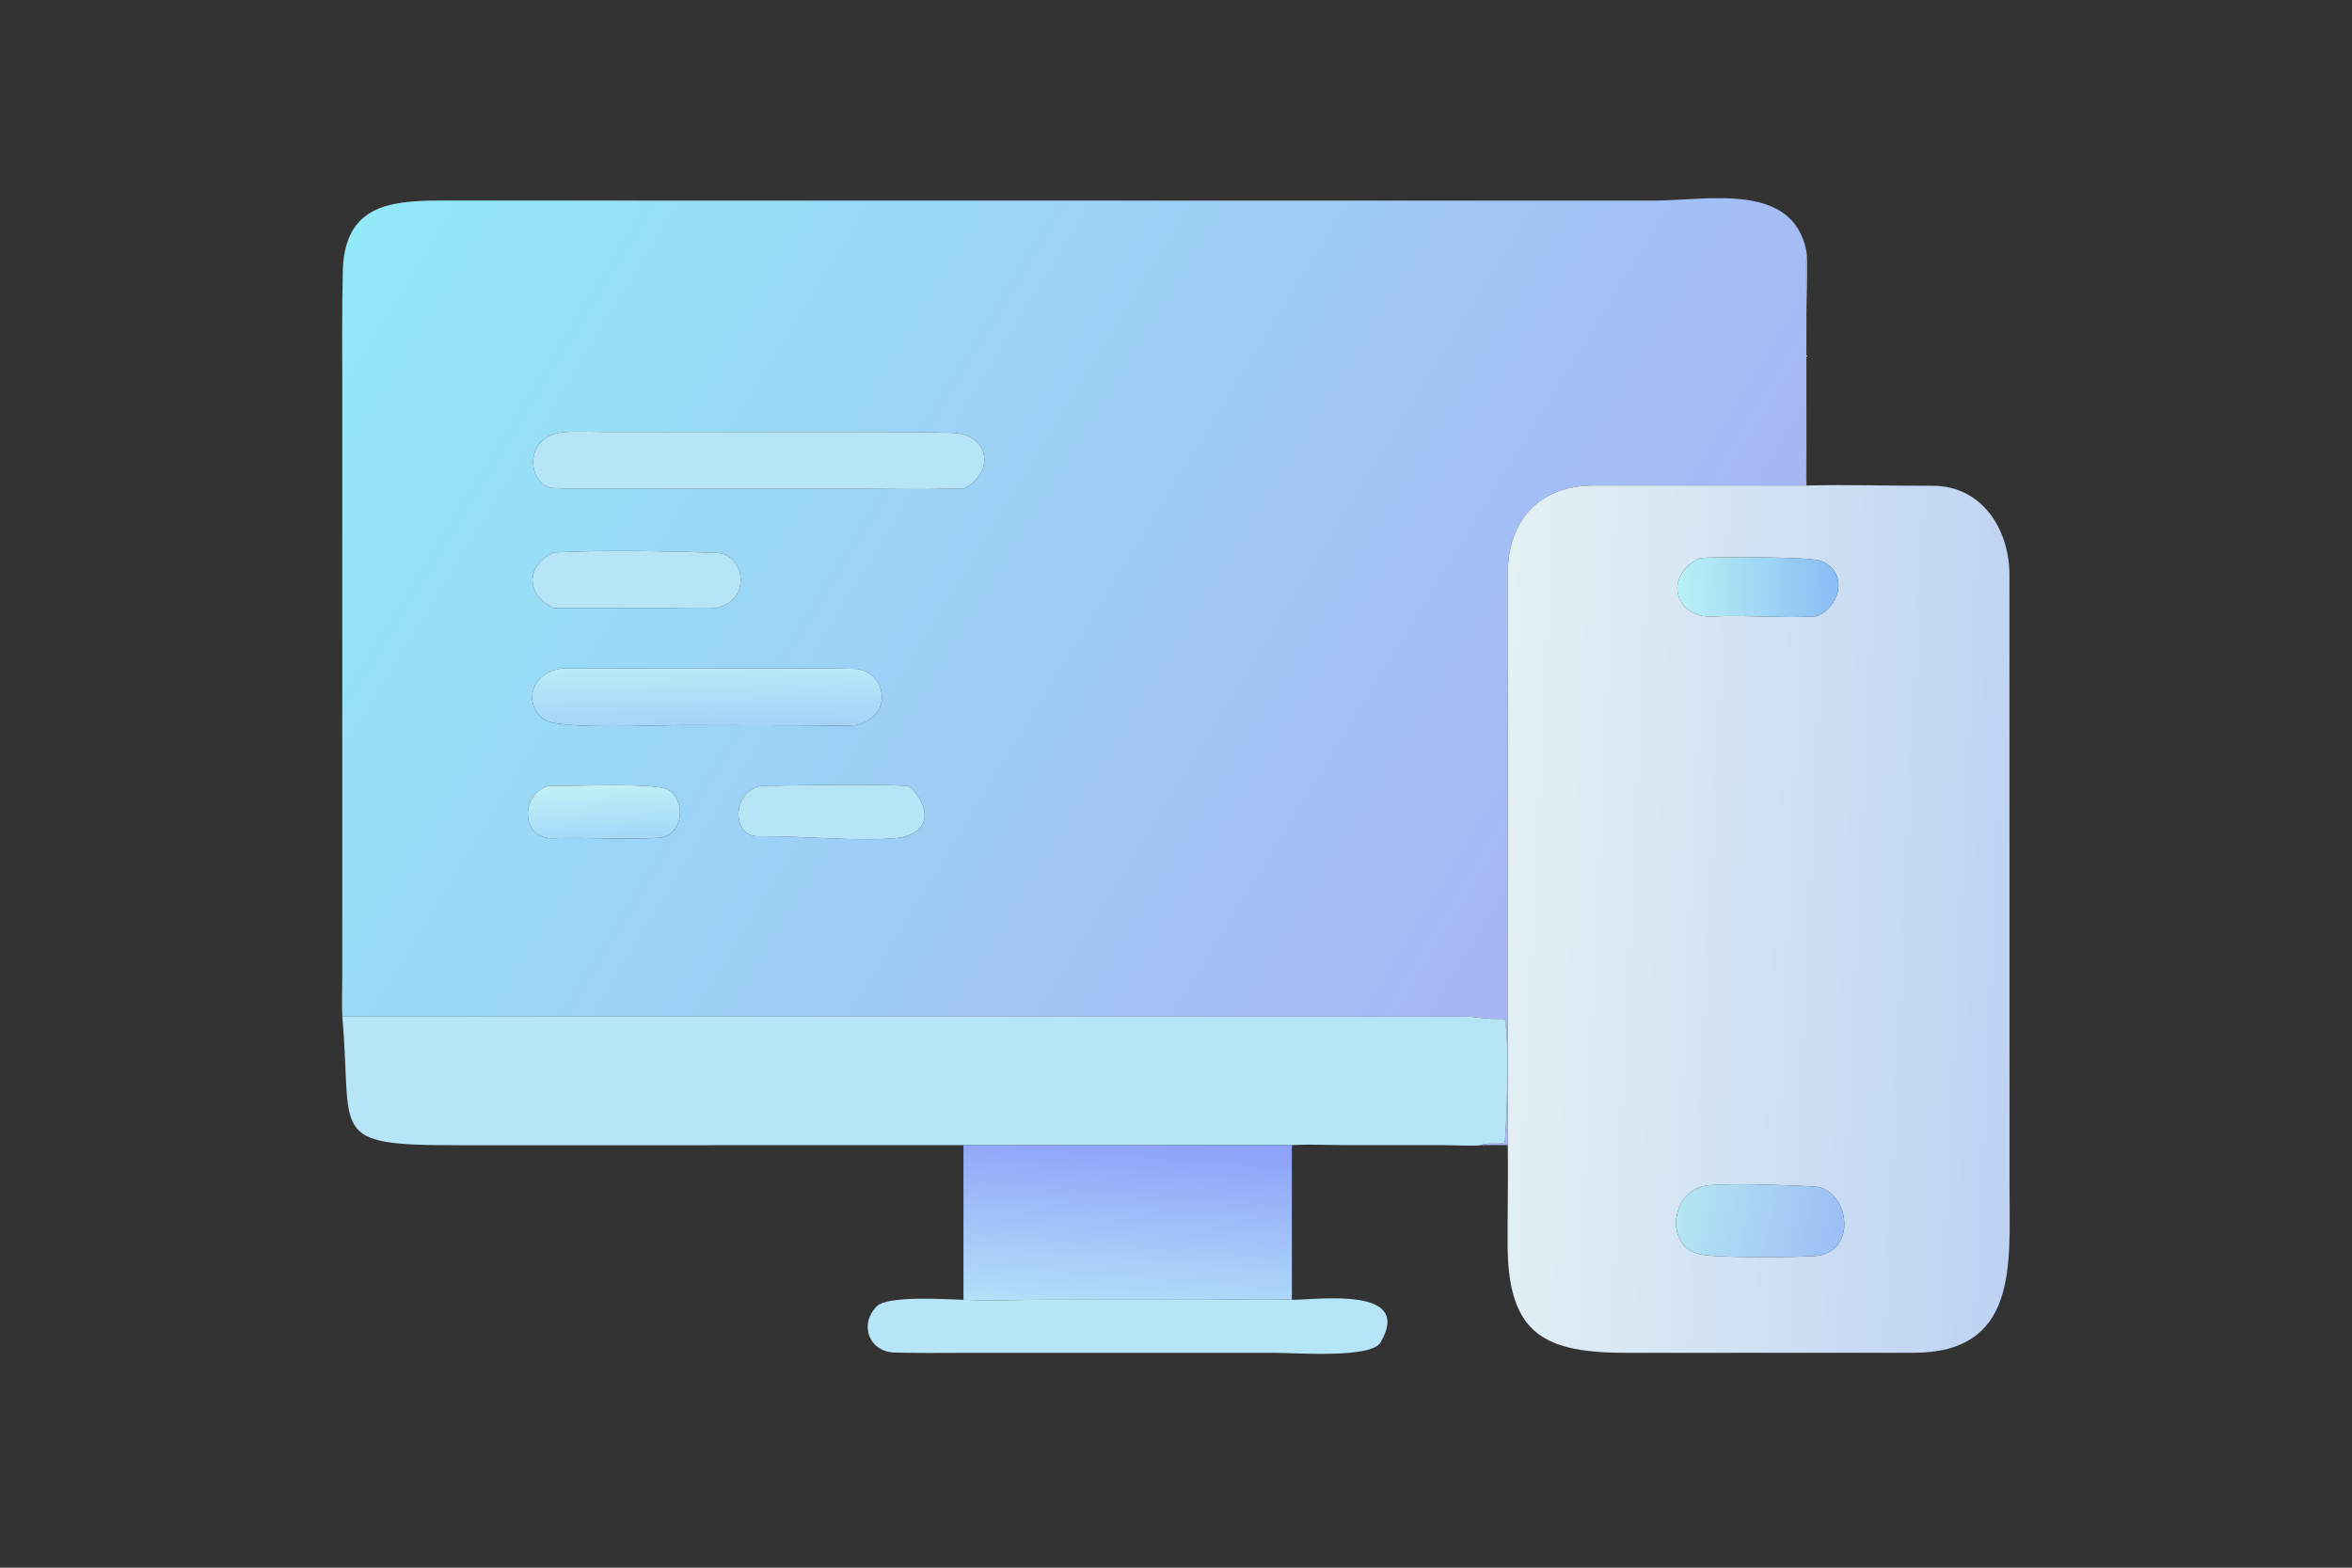
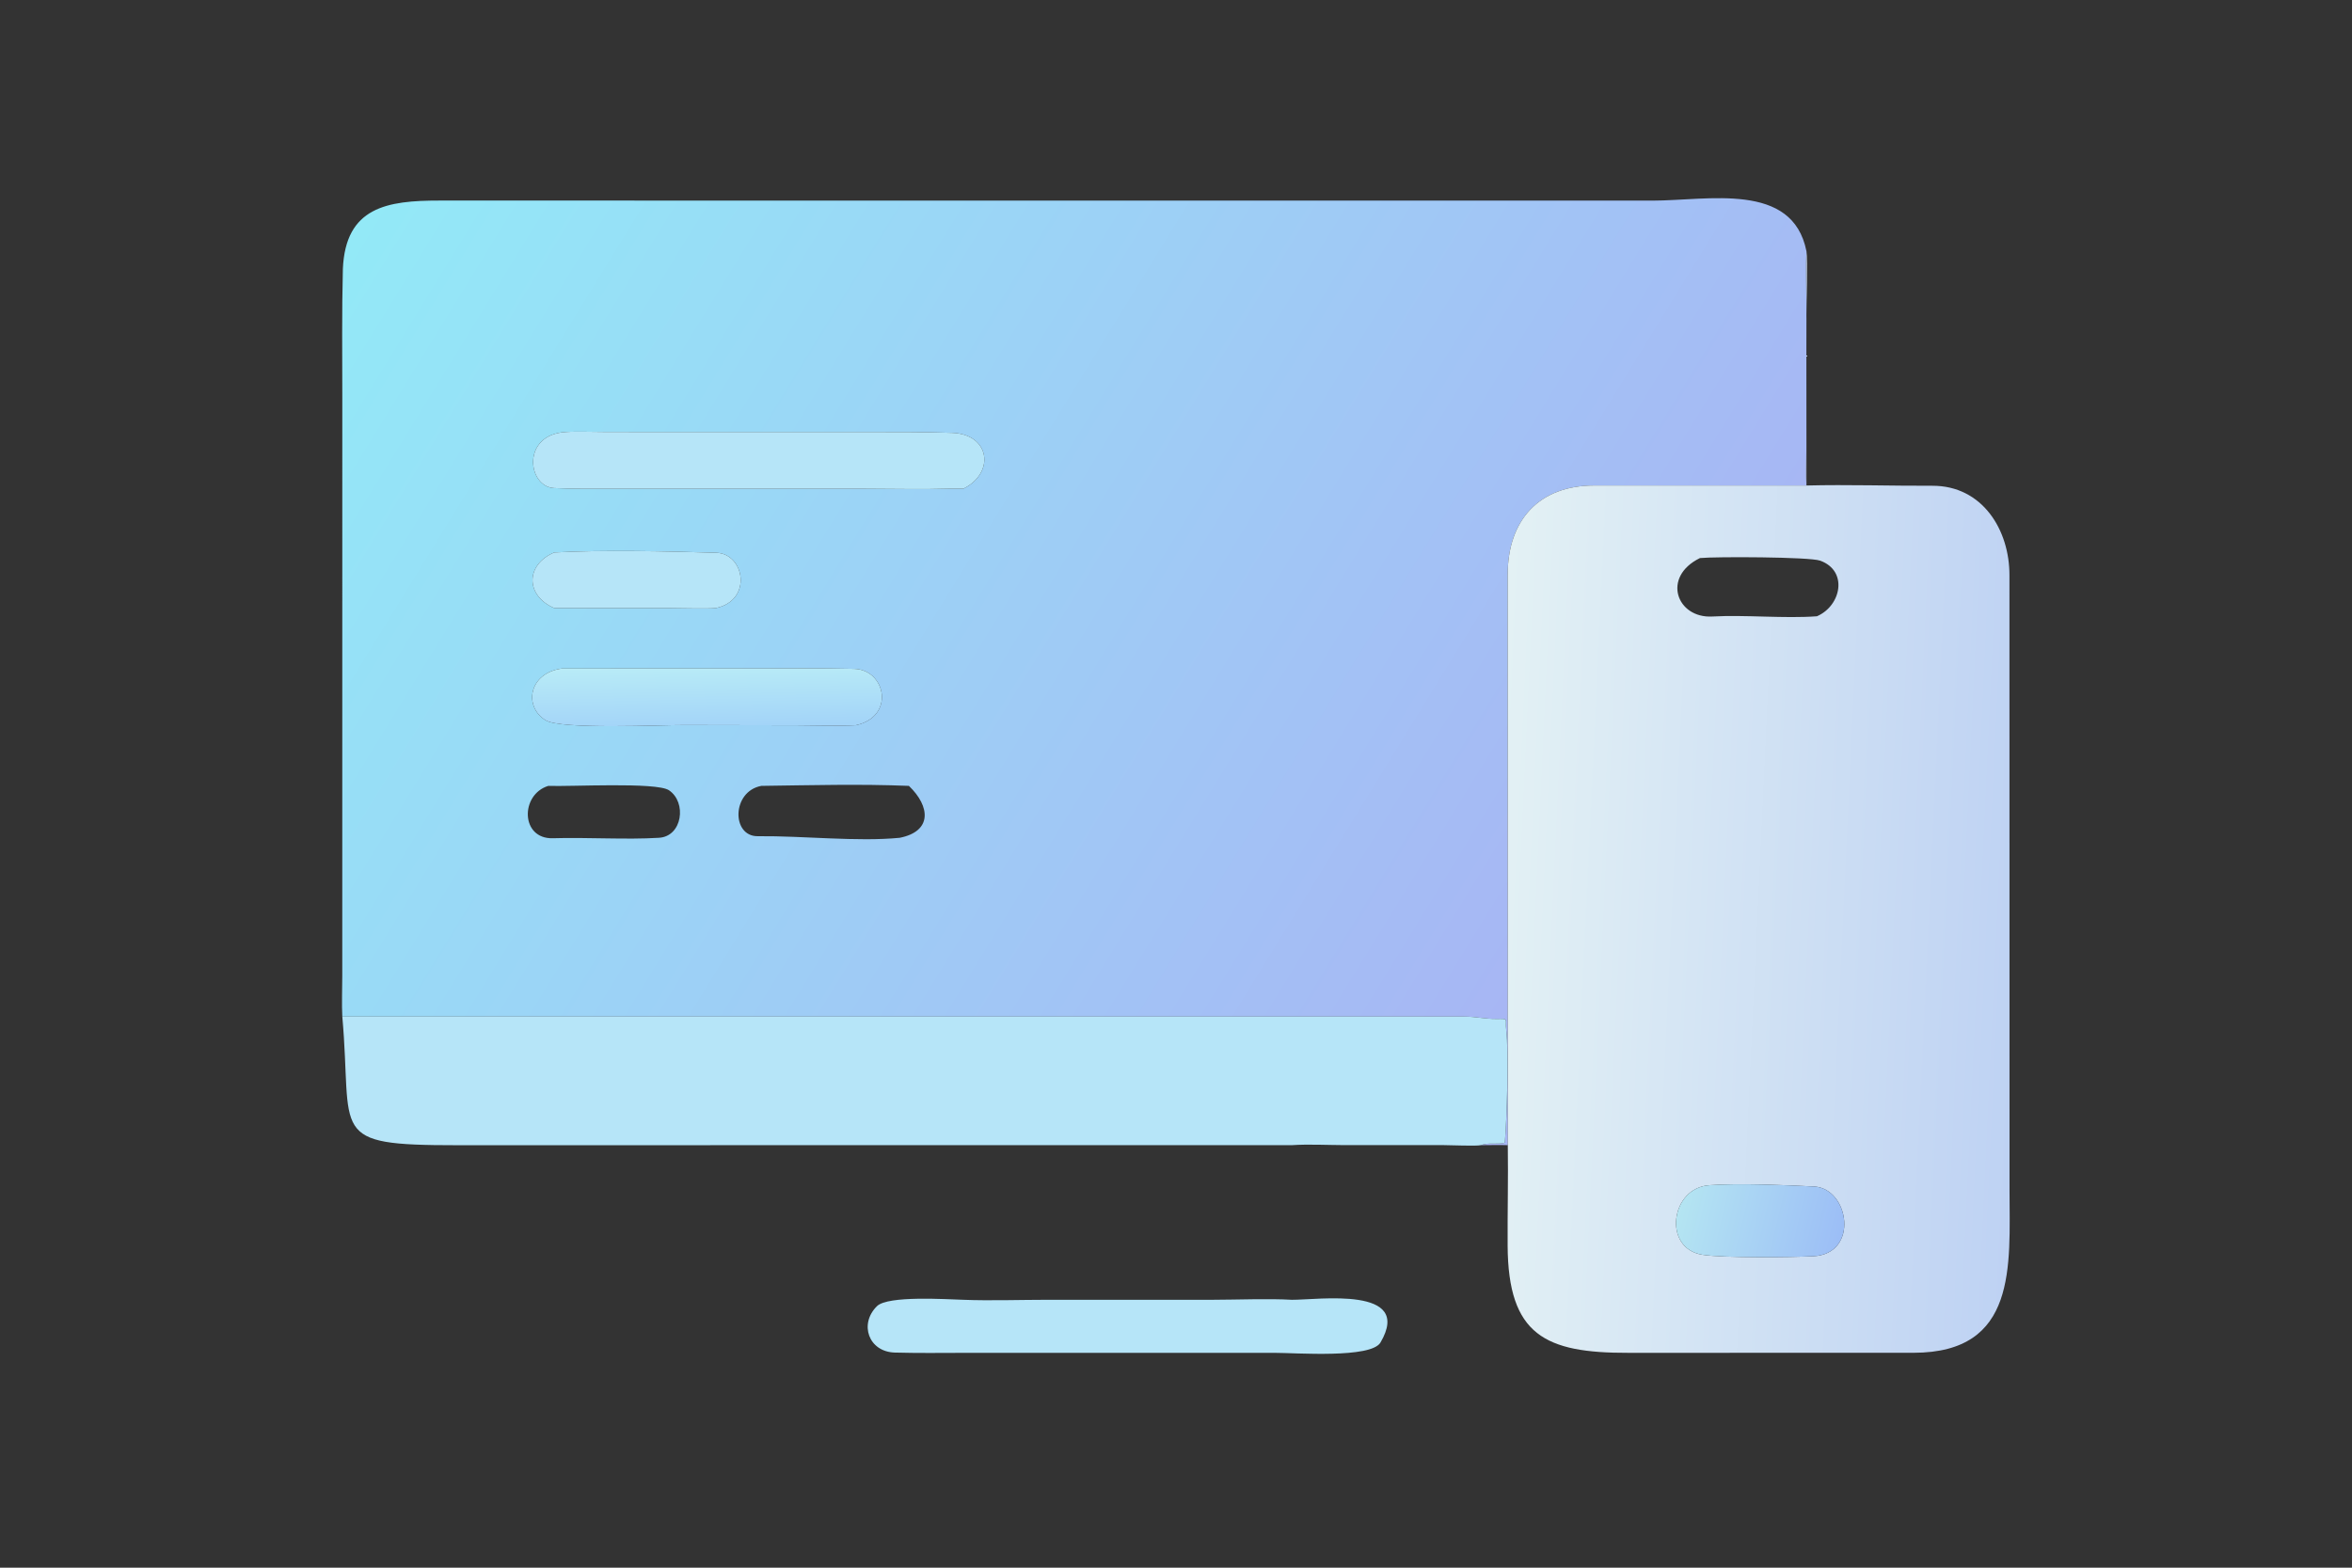
<svg xmlns="http://www.w3.org/2000/svg" width="5778" height="3852" viewBox="0 0 5778 3852">
  <rect x="0" y="0" width="5778" height="3852" fill="#333333" stroke="none" />
  <defs>
    <linearGradient id="gradient_0" gradientUnits="userSpaceOnUse" x1="510.322" y1="300.772" x2="123.693" y2="63.138">
      <stop offset="0" stop-color="#A7B6F4" />
      <stop offset="1" stop-color="#93E9F7" />
    </linearGradient>
  </defs>
  <path fill="url(#gradient_0)" transform="matrix(7.523 0 0 7.523 0 -3.05176e-05)" d="M111.78 332.015C111.566 328.389 111.763 322.49 111.767 318.744L111.779 130.076C111.774 116.078 111.603 101.812 111.964 87.823C112.828 67.619 126.396 65.497 143.527 65.506L539.627 65.526C557.744 65.523 585.352 59.215 589.896 82.046C589.633 87.183 589.858 93.122 589.882 98.334L589.858 147.162C589.847 150.179 589.653 155.768 589.896 158.574L520.726 158.565C502.607 158.516 492.344 169.842 492.333 187.71L492.372 374.029C489.648 373.932 486.358 374.022 483.59 374.029C486.064 373.067 488.753 373.869 491.395 373.259C492.071 365.595 492.721 343.631 491.864 336.447C491.407 332.616 492.939 332.757 488.692 332.798C484.903 332.835 482.032 332.03 478.073 332.027L111.78 332.015ZM184.691 141.098C170.153 142.009 172.26 158.934 180.893 159.413C186.991 159.717 193.271 159.619 199.383 159.624L281.904 159.634C291.047 159.649 301.384 159.883 310.465 159.605L314.621 159.605C325.062 154.382 323.278 141.771 310.868 141.37C301.521 141.068 292.396 141.097 283.127 141.095L198.472 141.084C195.088 141.084 187.758 140.862 184.691 141.098ZM181.002 180.438C171.511 184.46 171.538 194.527 181.002 198.615L217.914 198.621C221.031 198.625 231.491 198.891 233.737 198.615C245.893 196.078 243.139 180.811 233.898 180.536C217.745 180.054 197.104 179.57 181.002 180.438ZM183.566 218.342C172.539 219.814 170.989 230.836 178.117 235.218C183.013 238.363 216.092 236.767 223.513 236.819L260.265 236.891C266.029 236.894 273.883 237.172 279.469 236.874C292.437 234.068 289.264 218.696 278.906 218.452C267.876 218.192 256.366 218.337 245.287 218.334L183.566 218.342ZM248.614 256.679C238.912 258.473 238.821 273.201 247.445 273.114C262.344 272.965 279.997 274.993 293.812 273.633C304.441 271.521 303.838 263.415 296.801 256.679C280.849 256.027 264.573 256.47 248.614 256.679ZM179.051 256.679C169.819 259.512 169.969 274.105 180.546 273.78C191.671 273.438 204.641 274.304 215.148 273.633C222.86 273.225 224.34 262.025 218.428 258.097C214.335 255.378 186.004 256.974 179.051 256.679Z" />
  <defs>
    <linearGradient id="gradient_1" gradientUnits="userSpaceOnUse" x1="660.284" y1="303.986" x2="487.411" y2="295.883">
      <stop offset="0" stop-color="#BED2F3" />
      <stop offset="1" stop-color="#E3F1F4" />
    </linearGradient>
  </defs>
  <path fill="url(#gradient_1)" transform="matrix(7.523 0 0 7.523 0 -3.05176e-05)" d="M589.896 82.046C590.326 84.962 589.867 99.588 589.868 103.954L589.896 158.574C603.505 158.228 617.365 158.71 630.999 158.658C647.342 158.596 656.283 173.098 656.182 188.055L656.21 388.667C656.244 413.461 658.833 441.79 624.899 441.842L531.772 441.856C504.587 441.935 492.483 436.103 492.316 406.849C492.254 395.911 492.532 384.916 492.372 374.029L492.333 187.71C492.344 169.842 502.607 158.516 520.726 158.565L589.896 158.574C589.653 155.768 589.847 150.179 589.858 147.162L589.882 98.334C589.858 93.122 589.633 87.183 589.896 82.046ZM555.121 182.271C542.498 188.446 547.551 202.001 559.134 201.362C569.964 200.765 582.758 202.069 593.313 201.284C601.265 197.864 603.585 186.433 594.368 183.116C590.901 181.868 560.133 181.775 555.121 182.271ZM558.389 387.092C545.478 387.768 542.874 407.709 555.84 409.812C562.648 410.916 585.265 410.652 592.113 410.304C607.213 409.578 603.912 388.102 592.345 387.522C582.788 387.043 567.877 386.42 558.389 387.092Z" />
  <path fill="#B6E5F8" transform="matrix(7.523 0 0 7.523 0 -3.05176e-05)" d="M310.465 159.605C301.384 159.883 291.047 159.649 281.904 159.634L199.383 159.624C193.271 159.619 186.991 159.717 180.893 159.413C172.26 158.934 170.153 142.009 184.691 141.098C187.758 140.862 195.088 141.084 198.472 141.084L283.127 141.095C292.396 141.097 301.521 141.068 310.868 141.37C323.278 141.771 325.062 154.382 314.621 159.605L310.465 159.605Z" />
  <path fill="#B6E5F8" transform="matrix(7.523 0 0 7.523 0 -3.05176e-05)" d="M181.002 198.615C171.538 194.527 171.511 184.46 181.002 180.438C197.104 179.57 217.745 180.054 233.898 180.536C243.139 180.811 245.893 196.078 233.737 198.615C231.491 198.891 221.031 198.625 217.914 198.621L181.002 198.615Z" />
  <defs>
    <linearGradient id="gradient_2" gradientUnits="userSpaceOnUse" x1="599.274" y1="190.306" x2="548.245" y2="192.696">
      <stop offset="0" stop-color="#8ABDF5" />
      <stop offset="1" stop-color="#B8F2F4" />
    </linearGradient>
  </defs>
-   <path fill="url(#gradient_2)" transform="matrix(7.523 0 0 7.523 0 -3.05176e-05)" d="M593.313 201.284C582.758 202.069 569.964 200.765 559.134 201.362C547.551 202.001 542.498 188.446 555.121 182.271C560.133 181.775 590.901 181.868 594.368 183.116C603.585 186.433 601.265 197.864 593.313 201.284Z" />
  <defs>
    <linearGradient id="gradient_3" gradientUnits="userSpaceOnUse" x1="230.603" y1="217.76" x2="231.006" y2="237.203">
      <stop offset="0" stop-color="#B8EBF7" />
      <stop offset="1" stop-color="#A3D4F8" />
    </linearGradient>
  </defs>
  <path fill="url(#gradient_3)" transform="matrix(7.523 0 0 7.523 0 -3.05176e-05)" d="M279.469 236.874C273.883 237.172 266.029 236.894 260.265 236.891L223.513 236.819C216.092 236.767 183.013 238.363 178.117 235.218C170.989 230.836 172.539 219.814 183.566 218.342L245.287 218.334C256.366 218.337 267.876 218.192 278.906 218.452C289.264 218.696 292.437 234.068 279.469 236.874Z" />
-   <path fill="#B6E5F8" transform="matrix(7.523 0 0 7.523 0 -3.05176e-05)" d="M293.812 273.633C279.997 274.993 262.344 272.965 247.445 273.114C238.821 273.201 238.912 258.473 248.614 256.679C264.573 256.47 280.849 256.027 296.801 256.679C303.838 263.415 304.441 271.521 293.812 273.633Z" />
  <defs>
    <linearGradient id="gradient_4" gradientUnits="userSpaceOnUse" x1="196.584" y1="256.476" x2="197.504" y2="274.3">
      <stop offset="0" stop-color="#C0EFF6" />
      <stop offset="1" stop-color="#A2D9F8" />
    </linearGradient>
  </defs>
-   <path fill="url(#gradient_4)" transform="matrix(7.523 0 0 7.523 0 -3.05176e-05)" d="M215.148 273.633C204.641 274.304 191.671 273.438 180.546 273.78C169.969 274.105 169.819 259.512 179.051 256.679C186.004 256.974 214.335 255.378 218.428 258.097C224.34 262.025 222.86 273.225 215.148 273.633Z" />
  <path fill="#B6E5F8" transform="matrix(7.523 0 0 7.523 0 -3.05176e-05)" d="M111.78 332.015L478.073 332.027C482.032 332.03 484.903 332.835 488.692 332.798C492.939 332.757 491.407 332.616 491.864 336.447C492.721 343.631 492.071 365.595 491.395 373.259C488.753 373.869 486.064 373.067 483.59 374.029C481.931 374.39 473.732 374.007 471.504 374.016L438.936 374.014C433.624 373.992 427.032 373.667 421.864 374.029L314.621 374.029L149.226 374.046C106.552 374.067 115.214 370.645 111.78 332.015Z" />
  <defs>
    <linearGradient id="gradient_5" gradientUnits="userSpaceOnUse" x1="370.383" y1="370.284" x2="365.772" y2="427.538">
      <stop offset="0" stop-color="#8CA0F9" />
      <stop offset="1" stop-color="#B2DFF9" />
    </linearGradient>
  </defs>
-   <path fill="url(#gradient_5)" transform="matrix(7.523 0 0 7.523 0 -3.05176e-05)" d="M314.621 374.029L421.864 374.029L421.864 424.532C414.278 424.086 403.827 424.521 395.958 424.529L342.294 424.527C333.654 424.53 323.098 424.871 314.621 424.532L314.621 374.029Z" />
  <defs>
    <linearGradient id="gradient_6" gradientUnits="userSpaceOnUse" x1="548.737" y1="392.464" x2="600.683" y2="404.794">
      <stop offset="0" stop-color="#B4E5F2" />
      <stop offset="1" stop-color="#9CBEF6" />
    </linearGradient>
  </defs>
  <path fill="url(#gradient_6)" transform="matrix(7.523 0 0 7.523 0 -3.05176e-05)" d="M592.113 410.304C585.265 410.652 562.648 410.916 555.84 409.812C542.874 407.709 545.478 387.768 558.389 387.092C567.877 386.42 582.788 387.043 592.345 387.522C603.912 388.102 607.213 409.578 592.113 410.304Z" />
  <path fill="#B6E5F8" transform="matrix(7.523 0 0 7.523 0 -3.05176e-05)" d="M314.621 424.532C323.098 424.871 333.654 424.53 342.294 424.527L395.958 424.529C403.827 424.521 414.278 424.086 421.864 424.532C430.289 424.598 461.669 419.92 450.801 438.476C447.713 443.749 423.214 441.858 416.256 441.857L314.51 441.863C307.067 441.879 299.746 441.973 292.21 441.769C283.669 441.539 280.436 432.462 286.371 426.617C289.965 423.077 309.076 424.381 314.621 424.532Z" />
</svg>